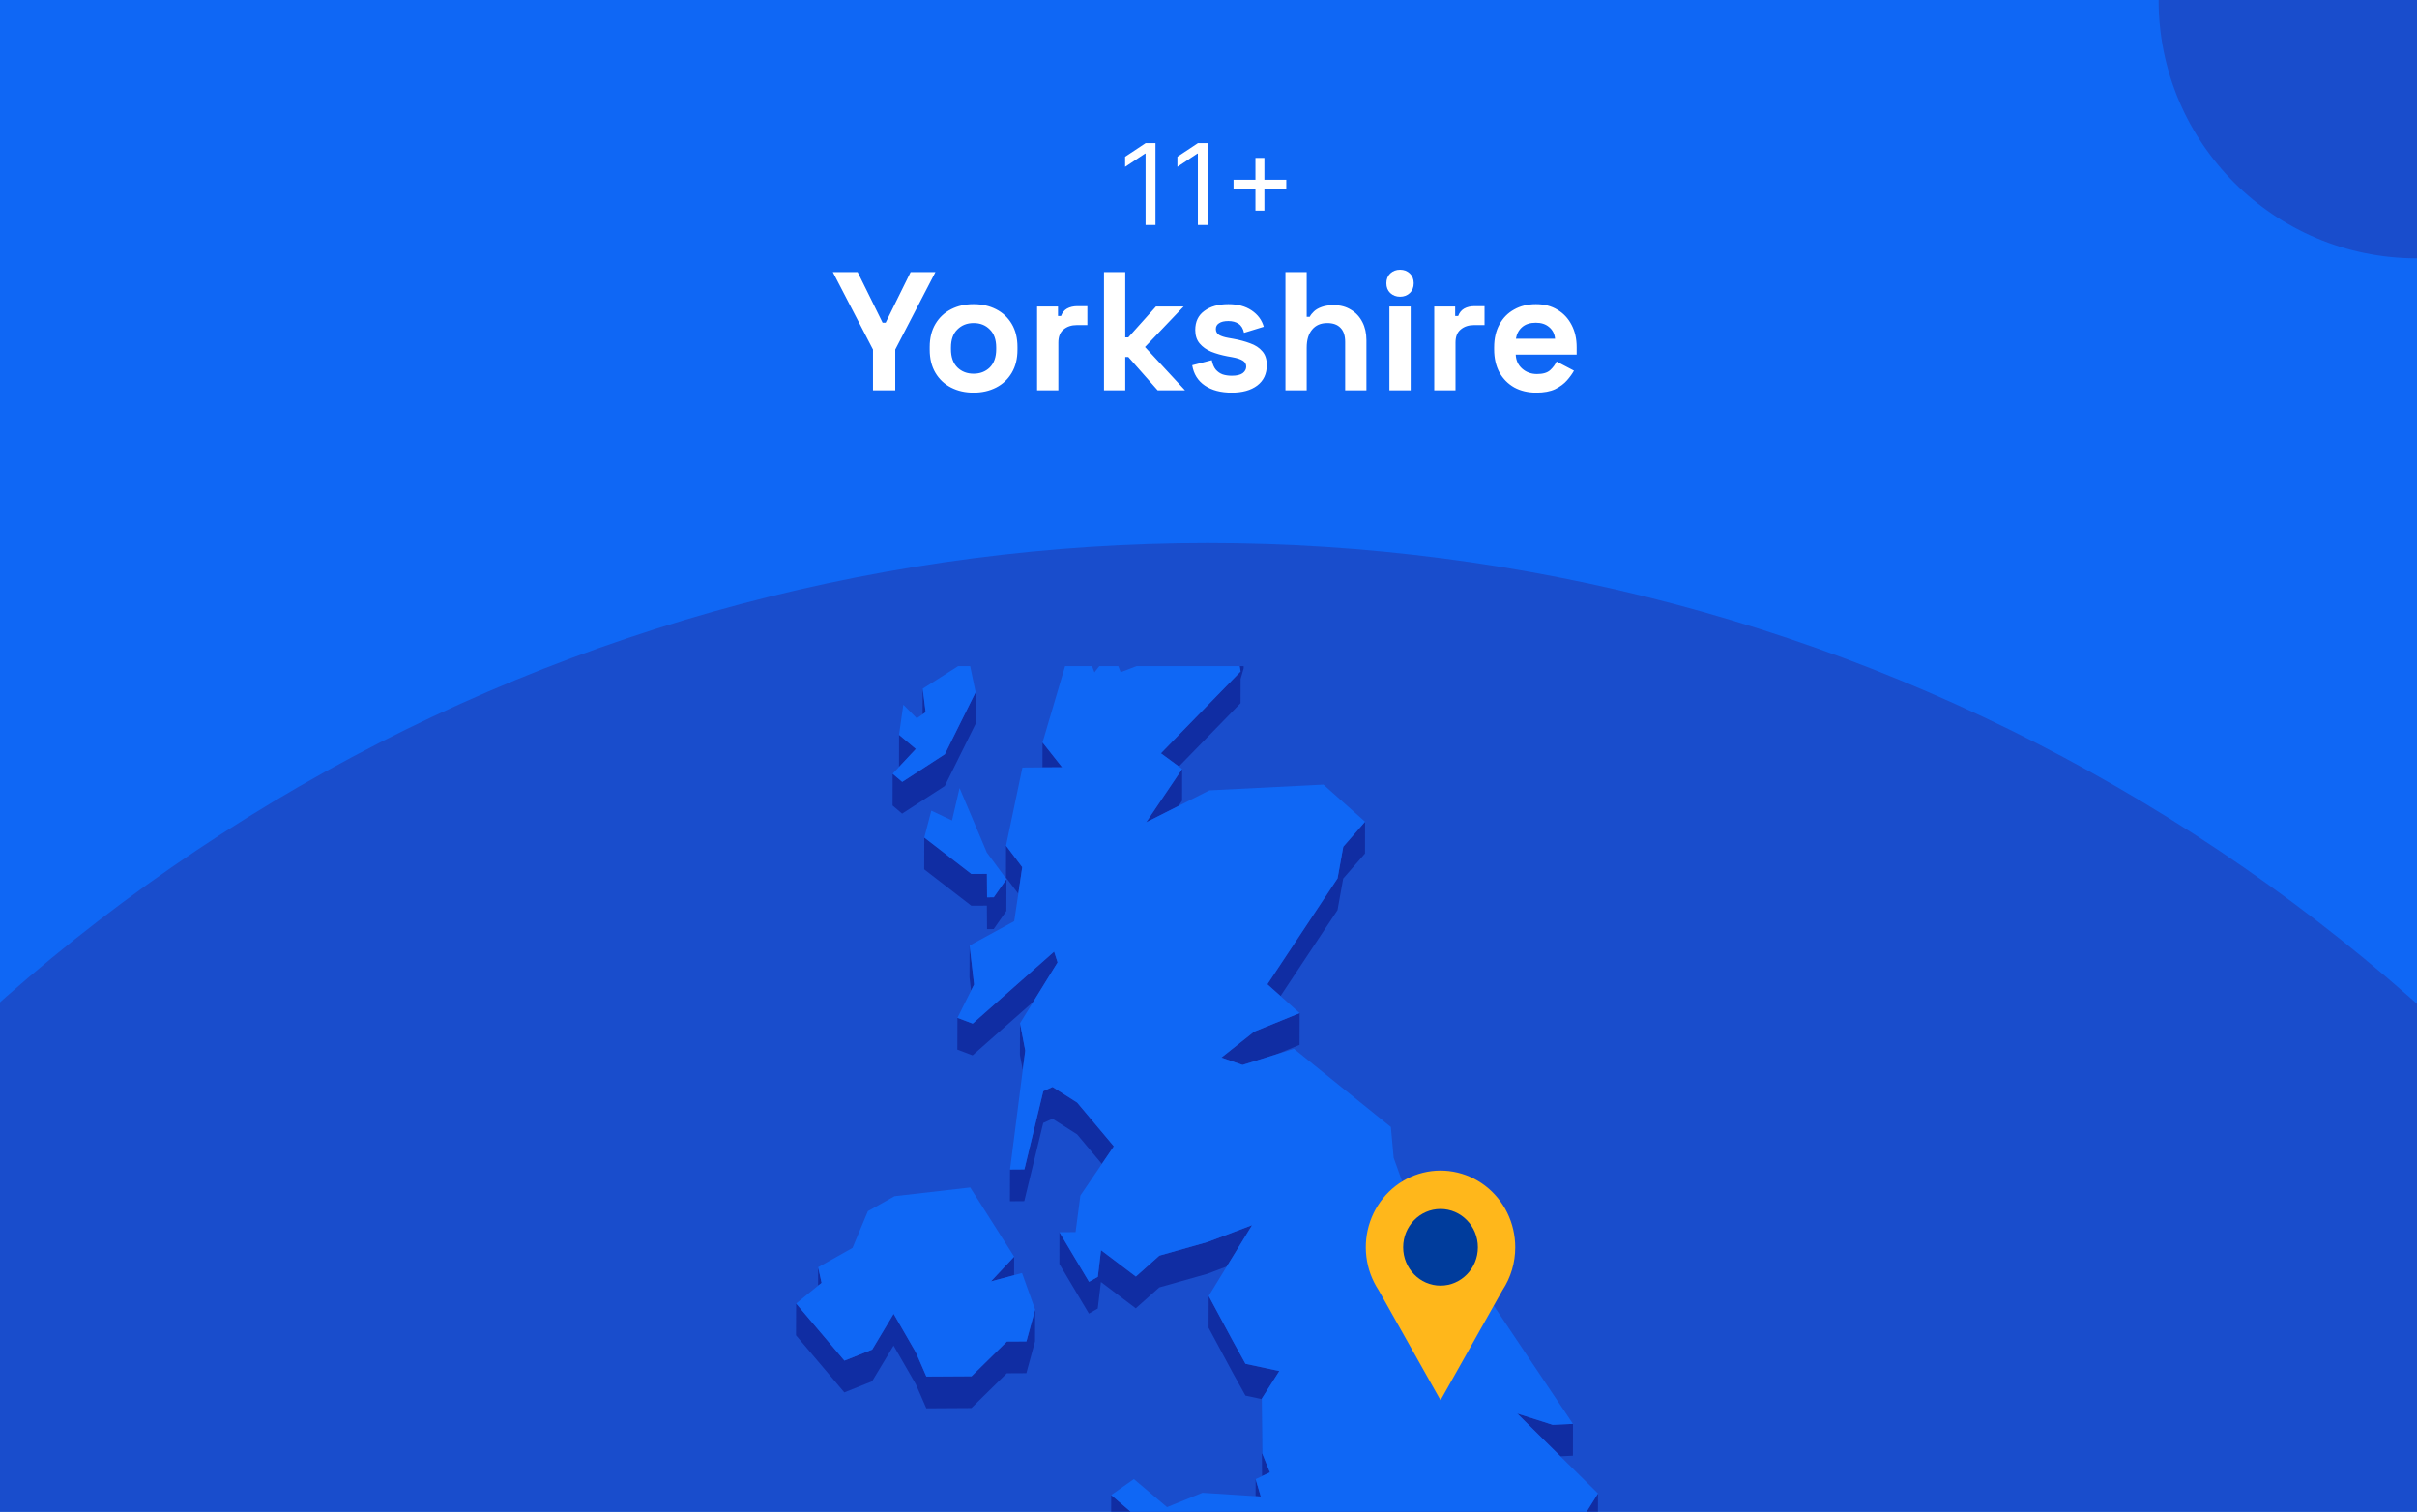
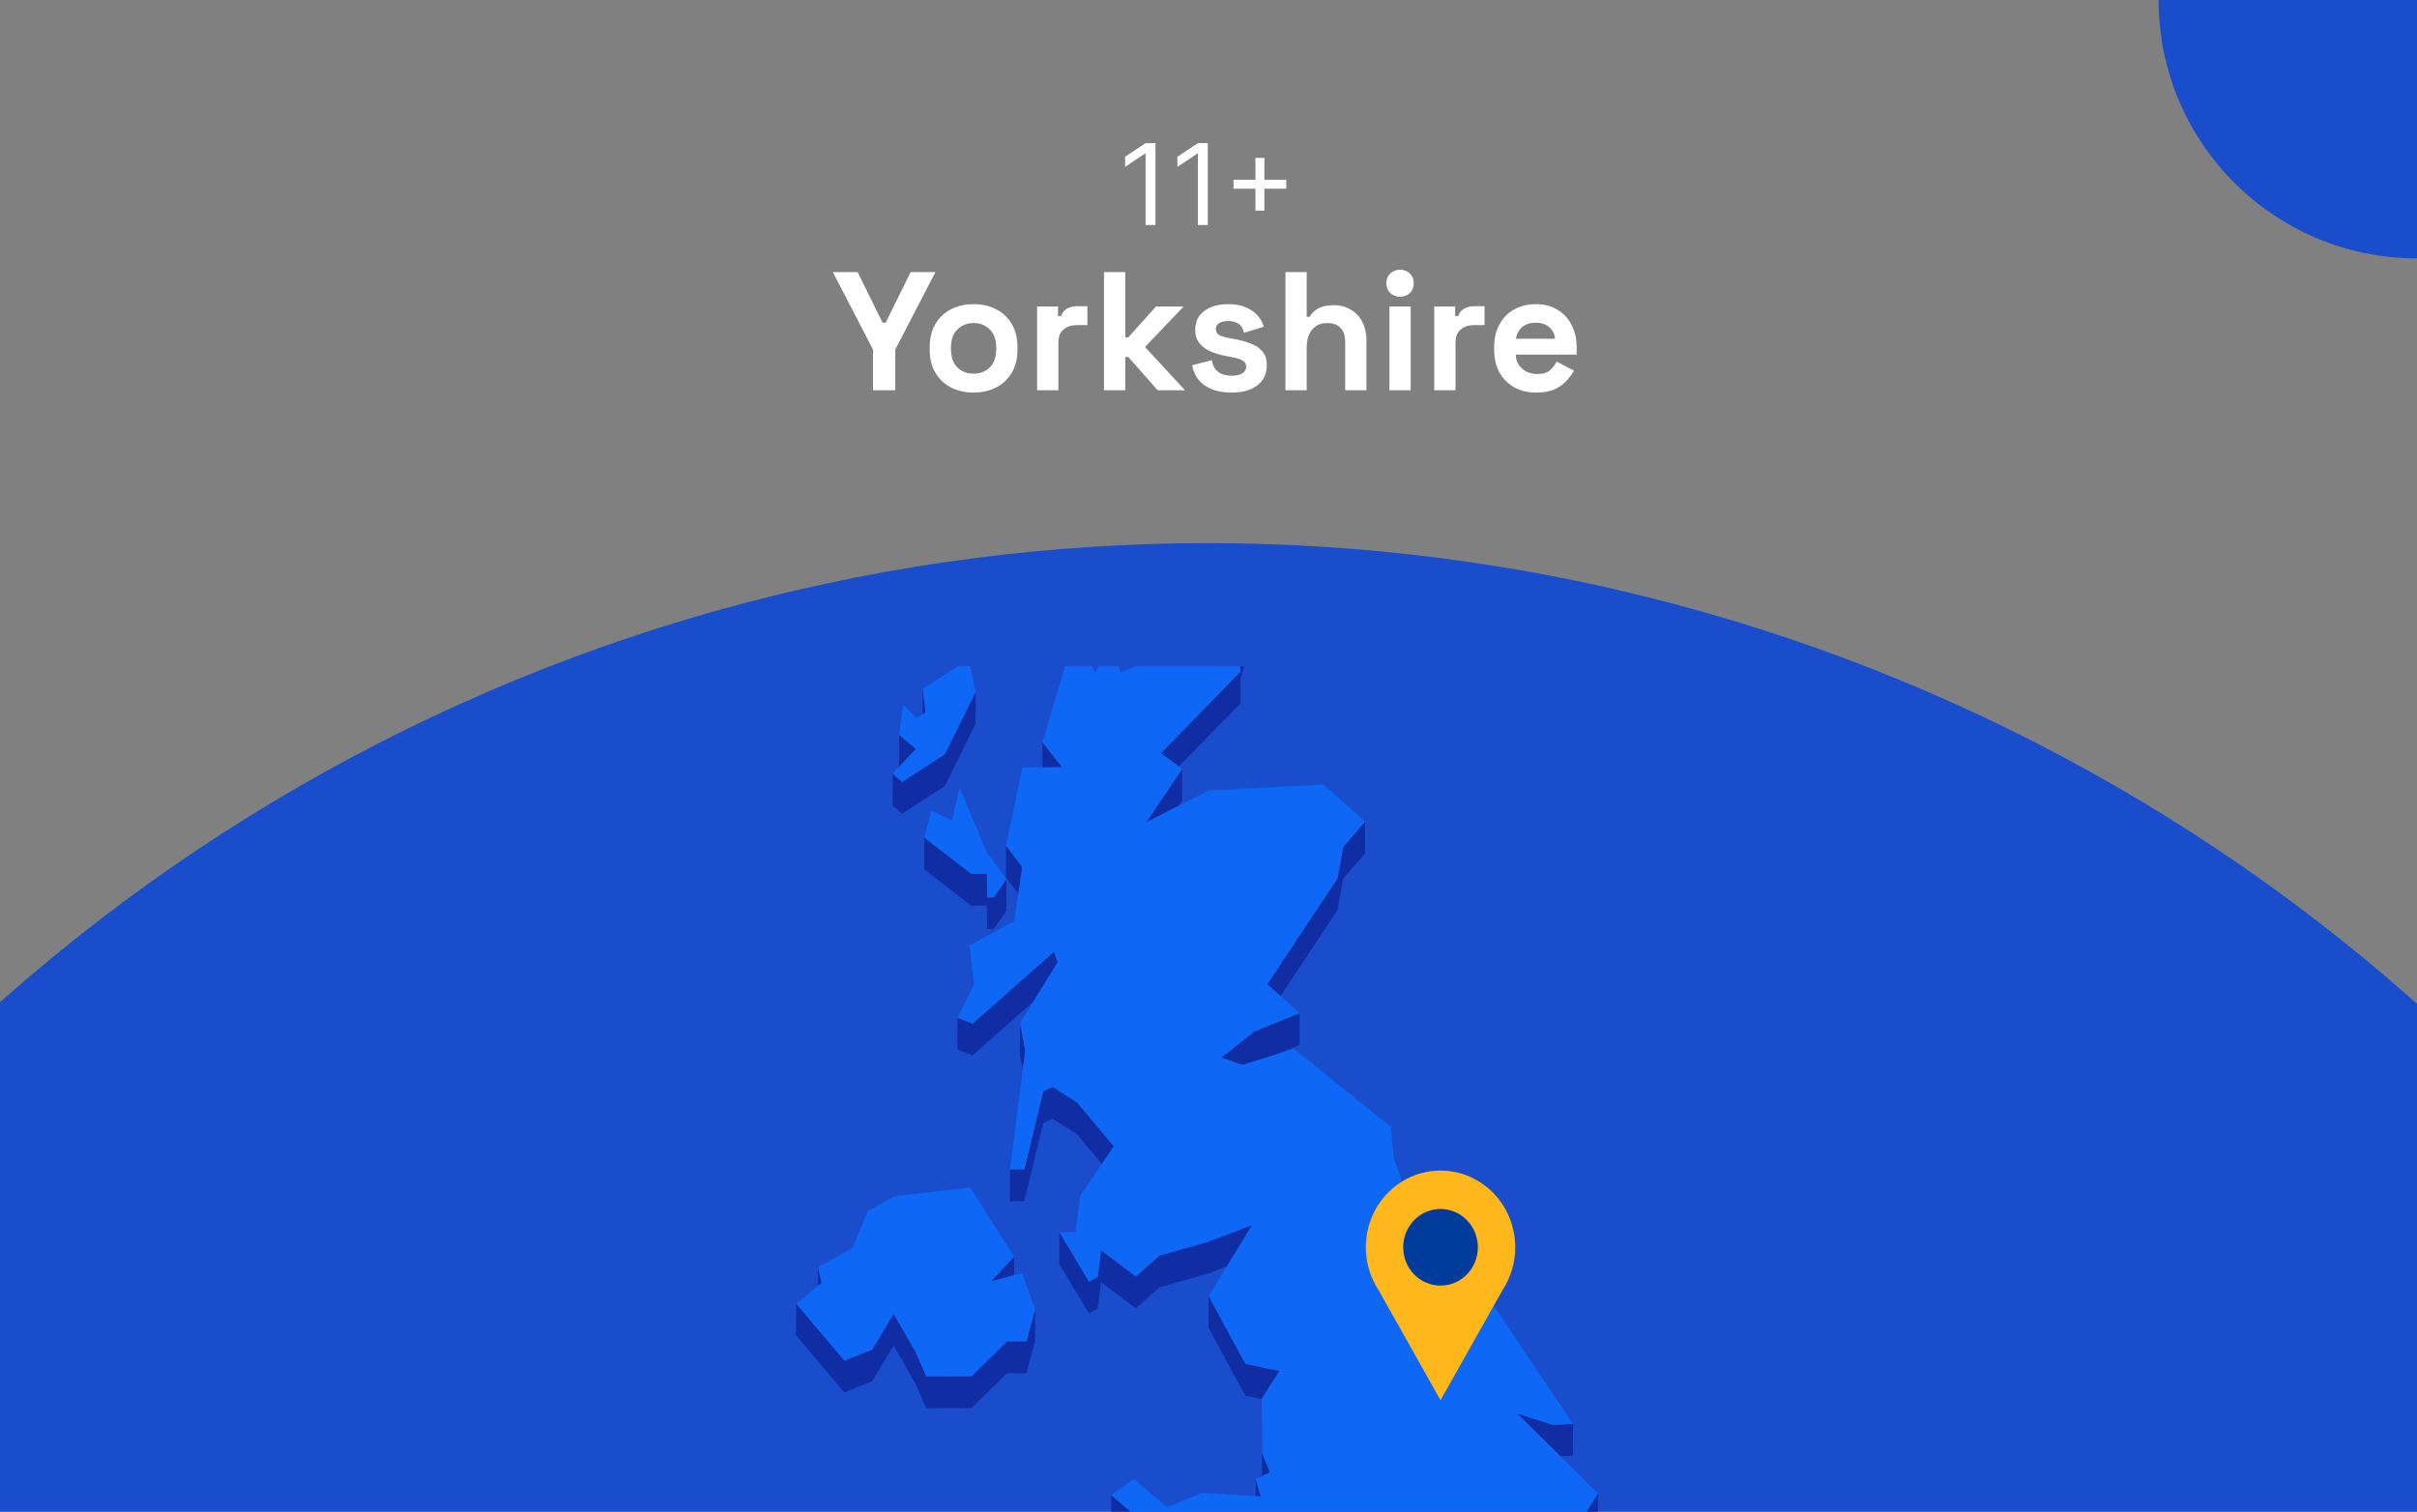
<svg xmlns="http://www.w3.org/2000/svg" fill="none" height="860" viewBox="0 0 1375 860" width="1375">
  <rect x="0" y="0" width="1375" height="860" fill="#808080" stroke="none" />
  <g clip-path="url(#clip0_1531_2690)">
-     <rect fill="#0F67F5" height="860" width="1375" />
    <circle cx="687" cy="1343" fill="#194DCC" r="1034" />
    <g clip-path="url(#clip1_1531_2690)">
      <path d="M524.919 391.812L524.857 406.376L526.602 405.191L524.919 391.812Z" fill="#102DA3" />
      <path d="M521.024 426.087L511.456 418.041L511.425 436.128L511.519 436.222L521.024 426.087Z" fill="#102DA3" />
      <path d="M670.644 436.066L705.735 400.047L705.767 386.263L707.512 380.213L707.574 362.125L704.271 373.477L705.767 381.99L660.422 428.55L670.644 436.066Z" fill="#102DA3" />
      <path d="M593.076 422.407L593.045 436.565L604.233 436.503L593.076 422.407Z" fill="#102DA3" />
      <path d="M537.479 447.167L554.962 411.897L555.024 393.809L537.51 429.08L513.264 444.828L507.81 440.182L507.779 458.269L513.201 462.885L537.479 447.167Z" fill="#102DA3" />
      <path d="M672.483 455.524L672.514 437.467L652.039 467.811L670.488 458.486L672.483 455.524Z" fill="#102DA3" />
      <path d="M581.545 493.321L572.32 481.096L572.289 499.184L579.301 508.477L581.545 493.321Z" fill="#102DA3" />
      <path d="M525.823 476.482L525.761 494.57L552.531 515.245L561.413 515.214L561.506 528.593L565.308 528.562L572.507 518.239L572.57 500.152L565.34 510.474L561.538 510.505L561.444 497.127L552.593 497.189L525.823 476.482Z" fill="#102DA3" />
      <path d="M760.896 517.771L764.137 499.808L776.541 485.556L776.572 467.469L764.169 481.72L760.927 499.683L720.975 559.964L728.485 566.638L760.896 517.771Z" fill="#102DA3" />
-       <path d="M551.596 537.919L551.534 556.007L552.406 563.585L554.151 560.092L551.596 537.919Z" fill="#102DA3" />
      <path d="M544.615 597.138L553.279 600.412L587.84 569.882L599.652 550.734L601.646 547.522L599.683 541.378L553.341 582.324L544.678 579.05L544.615 597.138Z" fill="#102DA3" />
      <path d="M581.826 608.708L583.259 597.699L580.267 582.138L580.205 600.225L581.826 608.708Z" fill="#102DA3" />
      <path d="M706.857 605.871L713.433 603.813L726.117 599.821L739.299 594.458L739.362 576.37L713.464 586.911L694.828 601.693L706.857 605.871Z" fill="#102DA3" />
      <path d="M593.512 620.777L582.761 665.247L574.596 665.309L574.533 683.397L582.698 683.334L593.481 638.864L598.748 636.463L612.741 645.351L626.827 662.16L633.652 652.149L612.772 627.263L598.779 618.375L593.512 620.777Z" fill="#102DA3" />
      <path d="M624.552 726.4L619.535 729.238L602.706 701.016L602.675 719.103L619.472 747.326L624.49 744.457L626.297 729.332L646.118 744.332L659.519 732.419L686.85 724.685L697.882 720.506L712.311 696.993L686.912 706.598L659.55 714.332L646.18 726.244L626.36 711.244L624.552 726.4Z" fill="#102DA3" />
      <path d="M576.901 725.466L576.932 714.926L563.719 729.022L576.901 725.466Z" fill="#102DA3" />
      <path d="M465.426 720.945L465.395 731.423L467.39 729.833L465.426 720.945Z" fill="#102DA3" />
      <path d="M583.882 781.228L588.806 763.14L588.869 745.053L583.914 763.14L572.819 763.203L552.687 782.974L527.007 783.13L521.055 769.471L508.371 747.454L496.186 767.787L480.385 774.086L452.898 741.591L452.836 759.679L480.323 792.174L496.123 785.843L508.34 765.542L521.024 787.558L526.976 801.218L552.624 801.062L572.757 781.29L583.882 781.228Z" fill="#102DA3" />
      <path d="M887.704 828.501L894.81 828.158L894.841 810.071L883.31 810.601L863.084 804.145L883.279 824.135L887.704 828.501Z" fill="#102DA3" />
      <path d="M708.54 775.893L701.248 762.702L687.597 737.286L687.535 755.373L701.185 780.789L708.509 793.981L717.827 795.977L717.765 813.752L717.952 839.792L717.983 839.761L722.439 837.671L718.045 826.819L717.827 795.665L727.8 780.01L708.54 775.893Z" fill="#102DA3" />
      <path d="M717.235 851.393L714.306 841.507L714.274 851.206L717.235 851.393Z" fill="#102DA3" />
      <path d="M653.41 868.824L632.156 850.55L632.094 868.637L643.469 878.398L653.41 868.824Z" fill="#102DA3" />
      <path d="M901.074 880.488L909.021 867.734L909.083 849.646L893.376 874.813L901.074 880.488Z" fill="#102DA3" />
      <path d="M537.51 429.079L555.024 393.808L551.097 375.128L524.919 391.812L526.602 405.191L524.857 406.376L521.554 408.653L513.887 400.919L511.456 418.039L521.024 426.085L511.519 436.22L507.81 440.181L513.264 444.828L537.51 429.079Z" fill="#0F67F5" />
      <path d="M541.592 466.754L529.812 461.203L525.823 476.483L552.593 497.19L561.444 497.128L561.538 510.507L565.34 510.475L572.57 500.153L561.382 484.966L545.893 448.323L541.592 466.754Z" fill="#0F67F5" />
      <path d="M496.186 767.784L508.371 747.452L521.055 769.468L527.007 783.128L552.687 782.972L572.819 763.2L583.914 763.138L588.869 745.05L581.421 724.25L576.902 725.466L563.719 729.021L576.933 714.925L551.939 675.569L508.87 680.528L493.724 689.041L484.998 709.936L465.427 720.944L467.39 729.832L465.395 731.422L452.898 741.589L480.385 774.084L496.186 767.784Z" fill="#0F67F5" />
      <path d="M951.405 992.039L952.277 978.317L960.411 972.142L972.379 964.97L968.919 952.246L982.85 948.348L993.664 912.859L989.145 887.848L953.898 867.297L923.139 867.515L907.899 885.572L901.074 880.489L893.377 874.813L909.084 849.646L887.705 828.502L883.279 824.137L863.085 804.147L883.311 810.602L894.841 810.072L843.358 733.262L816.338 724.156L792.84 658.667L791.251 641.172L736.121 596.67L726.117 599.82L713.433 603.812L706.857 605.87L694.828 601.691L713.464 586.909L739.362 576.369L728.486 566.639L720.975 559.965L760.928 499.684L764.169 481.721L776.572 467.469L752.887 446.357L688.003 449.631L670.489 458.488L652.039 467.812L672.514 437.469L670.644 436.066L660.422 428.55L705.767 381.99L704.271 373.477L707.574 362.125L690.745 362.25L637.517 382.427L632.624 369.703L622.62 382.52L616.761 367.458L608.596 369.859L593.076 422.406L604.233 436.502L593.045 436.565L581.639 436.658L572.321 481.097L581.545 493.322L579.301 508.478L576.964 524.071L551.596 537.917L554.152 560.09L552.407 563.583L544.678 579.051L553.341 582.325L599.683 541.379L601.646 547.522L599.652 550.734L587.84 569.882L580.268 582.138L583.259 597.699L581.826 608.708L574.596 665.309L582.761 665.247L593.512 620.777L598.779 618.375L612.772 627.263L633.652 652.149L626.827 662.16L614.611 680.154L611.868 700.954L602.706 701.017L619.535 729.239L624.552 726.402L626.36 711.245L646.18 726.246L659.55 714.333L686.912 706.599L712.311 696.994L697.882 720.508L687.598 737.285L701.248 762.701L708.54 775.893L727.8 780.009L717.827 795.664L718.046 826.818L722.44 837.671L717.983 839.76L717.952 839.792L714.306 841.507L717.235 851.393L714.275 851.205L684.045 849.272L663.913 857.443L645.058 841.476L632.156 850.551L653.41 868.825L643.469 878.399L626.671 894.522L639.636 897.266L663.165 885.759L671.579 919.252L668.027 923.368L640.041 955.832L596.972 975.51L607.131 986.737L599.465 992.943L601.896 996.716L613.987 1004.2L630.286 999.835L650.917 991.197L686.164 1010.31L708.821 1023.38L752.42 998.089L730.013 1025.59L729.202 1029.62L727.208 1039.81L711.501 1039.91H708.79L706.11 1039.94L696.947 1040L656.091 1045.93L650.45 1062.05L627.575 1090.55L607.069 1114.78L579.301 1132.44L571.23 1145.25L591.861 1142.26L601.584 1154.02L607.755 1145.47L611.027 1133.65L630.66 1121.68L683.609 1127.01L700.812 1115.1L705.954 1092.36L756.908 1089.68L767.036 1096.7L794.398 1091.8L801.068 1080.42L824.098 1073.15L842.36 1072.56L891.85 1066.1L919.773 1071.59L956.641 1051.04L982.943 1028.65L985.655 1008.32L952.028 1013.28L948.507 1011.53L930.338 1002.55L951.405 992.039Z" fill="#0F67F5" />
      <g clip-path="url(#clip2_1531_2690)">
        <path d="M861.995 709.615C862.003 702.796 860.452 696.07 857.467 689.977C854.483 683.885 850.148 678.595 844.81 674.534C839.472 670.472 833.281 667.751 826.733 666.589C820.184 665.428 813.462 665.858 807.105 667.845C800.748 669.833 794.934 673.322 790.13 678.032C785.325 682.743 781.664 688.544 779.44 694.97C777.216 701.396 776.492 708.267 777.325 715.032C778.158 721.797 780.525 728.268 784.236 733.924L801.875 765.261L819.503 796.609L837.142 765.261L854.759 733.968C859.49 726.775 862.011 718.292 861.995 709.615Z" fill="#FFB71B" />
        <path d="M819.492 731.402C831.226 731.402 840.738 721.642 840.738 709.601C840.738 697.561 831.226 687.8 819.492 687.8C807.758 687.8 798.246 697.561 798.246 709.601C798.246 721.642 807.758 731.402 819.492 731.402Z" fill="#003C9C" />
      </g>
    </g>
    <circle cx="147" cy="147" fill="#194DCC" r="147" transform="matrix(-1 0 0 1 1522 -147)" />
    <path d="M657.338 81.454V128H651.702V87.364H651.429L640.065 94.909V89.182L651.702 81.454H657.338ZM687.088 81.454V128H681.452V87.364H681.179L669.815 94.909V89.182L681.452 81.454H687.088ZM714.202 119.818V89.818H719.293V119.818H714.202ZM701.747 107.364V102.273H731.747V107.364H701.747Z" fill="white" />
    <path d="M496.632 222V198.864L473.784 154.8H487.896L502.104 183.6H503.832L518.04 154.8H532.152L509.304 198.864V222H496.632ZM553.86 223.344C549.124 223.344 544.868 222.384 541.092 220.464C537.316 218.544 534.34 215.76 532.164 212.112C529.988 208.464 528.9 204.08 528.9 198.96V197.424C528.9 192.304 529.988 187.92 532.164 184.272C534.34 180.624 537.316 177.84 541.092 175.92C544.868 174 549.124 173.04 553.86 173.04C558.596 173.04 562.852 174 566.628 175.92C570.404 177.84 573.38 180.624 575.556 184.272C577.732 187.92 578.82 192.304 578.82 197.424V198.96C578.82 204.08 577.732 208.464 575.556 212.112C573.38 215.76 570.404 218.544 566.628 220.464C562.852 222.384 558.596 223.344 553.86 223.344ZM553.86 212.592C557.572 212.592 560.644 211.408 563.076 209.04C565.508 206.608 566.724 203.152 566.724 198.672V197.712C566.724 193.232 565.508 189.808 563.076 187.44C560.708 185.008 557.636 183.792 553.86 183.792C550.148 183.792 547.076 185.008 544.644 187.44C542.212 189.808 540.996 193.232 540.996 197.712V198.672C540.996 203.152 542.212 206.608 544.644 209.04C547.076 211.408 550.148 212.592 553.86 212.592ZM589.986 222V174.384H601.89V179.76H603.618C604.322 177.84 605.474 176.432 607.074 175.536C608.738 174.64 610.658 174.192 612.834 174.192H618.594V184.944H612.642C609.57 184.944 607.042 185.776 605.058 187.44C603.074 189.04 602.082 191.536 602.082 194.928V222H589.986ZM628.048 222V154.8H640.144V191.952H641.872L657.616 174.384H673.36L651.376 197.424L674.128 222H658.576L641.872 203.088H640.144V222H628.048ZM700.699 223.344C694.491 223.344 689.403 222 685.435 219.312C681.467 216.624 679.067 212.784 678.235 207.792L689.371 204.912C689.819 207.152 690.555 208.912 691.579 210.192C692.667 211.472 693.979 212.4 695.515 212.976C697.115 213.488 698.843 213.744 700.699 213.744C703.515 213.744 705.595 213.264 706.939 212.304C708.283 211.28 708.955 210.032 708.955 208.56C708.955 207.088 708.315 205.968 707.035 205.2C705.755 204.368 703.707 203.696 700.891 203.184L698.203 202.704C694.875 202.064 691.835 201.2 689.083 200.112C686.331 198.96 684.123 197.392 682.459 195.408C680.795 193.424 679.963 190.864 679.963 187.728C679.963 182.992 681.691 179.376 685.147 176.88C688.603 174.32 693.147 173.04 698.779 173.04C704.091 173.04 708.507 174.224 712.027 176.592C715.547 178.96 717.851 182.064 718.939 185.904L707.707 189.36C707.195 186.928 706.139 185.2 704.539 184.176C703.003 183.152 701.083 182.64 698.779 182.64C696.475 182.64 694.715 183.056 693.499 183.888C692.283 184.656 691.675 185.744 691.675 187.152C691.675 188.688 692.315 189.84 693.595 190.608C694.875 191.312 696.603 191.856 698.779 192.24L701.467 192.72C705.051 193.36 708.283 194.224 711.163 195.312C714.107 196.336 716.411 197.84 718.075 199.824C719.803 201.744 720.667 204.368 720.667 207.696C720.667 212.688 718.843 216.56 715.195 219.312C711.611 222 706.779 223.344 700.699 223.344ZM731.267 222V154.8H743.363V180.24H745.091C745.603 179.216 746.403 178.192 747.491 177.168C748.579 176.144 750.019 175.312 751.811 174.672C753.667 173.968 756.003 173.616 758.819 173.616C762.531 173.616 765.763 174.48 768.515 176.208C771.331 177.872 773.507 180.208 775.043 183.216C776.579 186.16 777.347 189.616 777.347 193.584V222H765.251V194.544C765.251 190.96 764.355 188.272 762.563 186.48C760.835 184.688 758.339 183.792 755.075 183.792C751.363 183.792 748.483 185.04 746.435 187.536C744.387 189.968 743.363 193.392 743.363 197.808V222H731.267ZM790.423 222V174.384H802.519V222H790.423ZM796.471 168.816C794.295 168.816 792.439 168.112 790.903 166.704C789.431 165.296 788.695 163.44 788.695 161.136C788.695 158.832 789.431 156.976 790.903 155.568C792.439 154.16 794.295 153.456 796.471 153.456C798.711 153.456 800.567 154.16 802.039 155.568C803.511 156.976 804.247 158.832 804.247 161.136C804.247 163.44 803.511 165.296 802.039 166.704C800.567 168.112 798.711 168.816 796.471 168.816ZM815.923 222V174.384H827.827V179.76H829.555C830.259 177.84 831.411 176.432 833.011 175.536C834.675 174.64 836.595 174.192 838.771 174.192H844.531V184.944H838.579C835.507 184.944 832.979 185.776 830.995 187.44C829.011 189.04 828.019 191.536 828.019 194.928V222H815.923ZM873.994 223.344C869.258 223.344 865.066 222.352 861.418 220.368C857.834 218.32 855.018 215.472 852.97 211.824C850.986 208.112 849.994 203.76 849.994 198.768V197.616C849.994 192.624 850.986 188.304 852.97 184.656C854.954 180.944 857.738 178.096 861.322 176.112C864.906 174.064 869.066 173.04 873.802 173.04C878.474 173.04 882.538 174.096 885.994 176.208C889.45 178.256 892.138 181.136 894.058 184.848C895.978 188.496 896.938 192.752 896.938 197.616V201.744H862.282C862.41 205.008 863.626 207.664 865.93 209.712C868.234 211.76 871.05 212.784 874.378 212.784C877.77 212.784 880.266 212.048 881.866 210.576C883.466 209.104 884.682 207.472 885.514 205.68L895.402 210.864C894.506 212.528 893.194 214.352 891.466 216.336C889.802 218.256 887.562 219.92 884.746 221.328C881.93 222.672 878.346 223.344 873.994 223.344ZM862.378 192.72H884.65C884.394 189.968 883.274 187.76 881.29 186.096C879.37 184.432 876.842 183.6 873.706 183.6C870.442 183.6 867.85 184.432 865.93 186.096C864.01 187.76 862.826 189.968 862.378 192.72Z" fill="white" />
  </g>
  <defs>
    <clipPath id="clip0_1531_2690">
      <rect fill="white" height="860" width="1375" />
    </clipPath>
    <clipPath id="clip1_1531_2690">
      <rect fill="white" height="809.978" transform="translate(452.836 379)" width="540.828" />
    </clipPath>
    <clipPath id="clip2_1531_2690">
      <rect fill="white" height="130.641" transform="translate(777 666)" width="84.995" />
    </clipPath>
  </defs>
</svg>